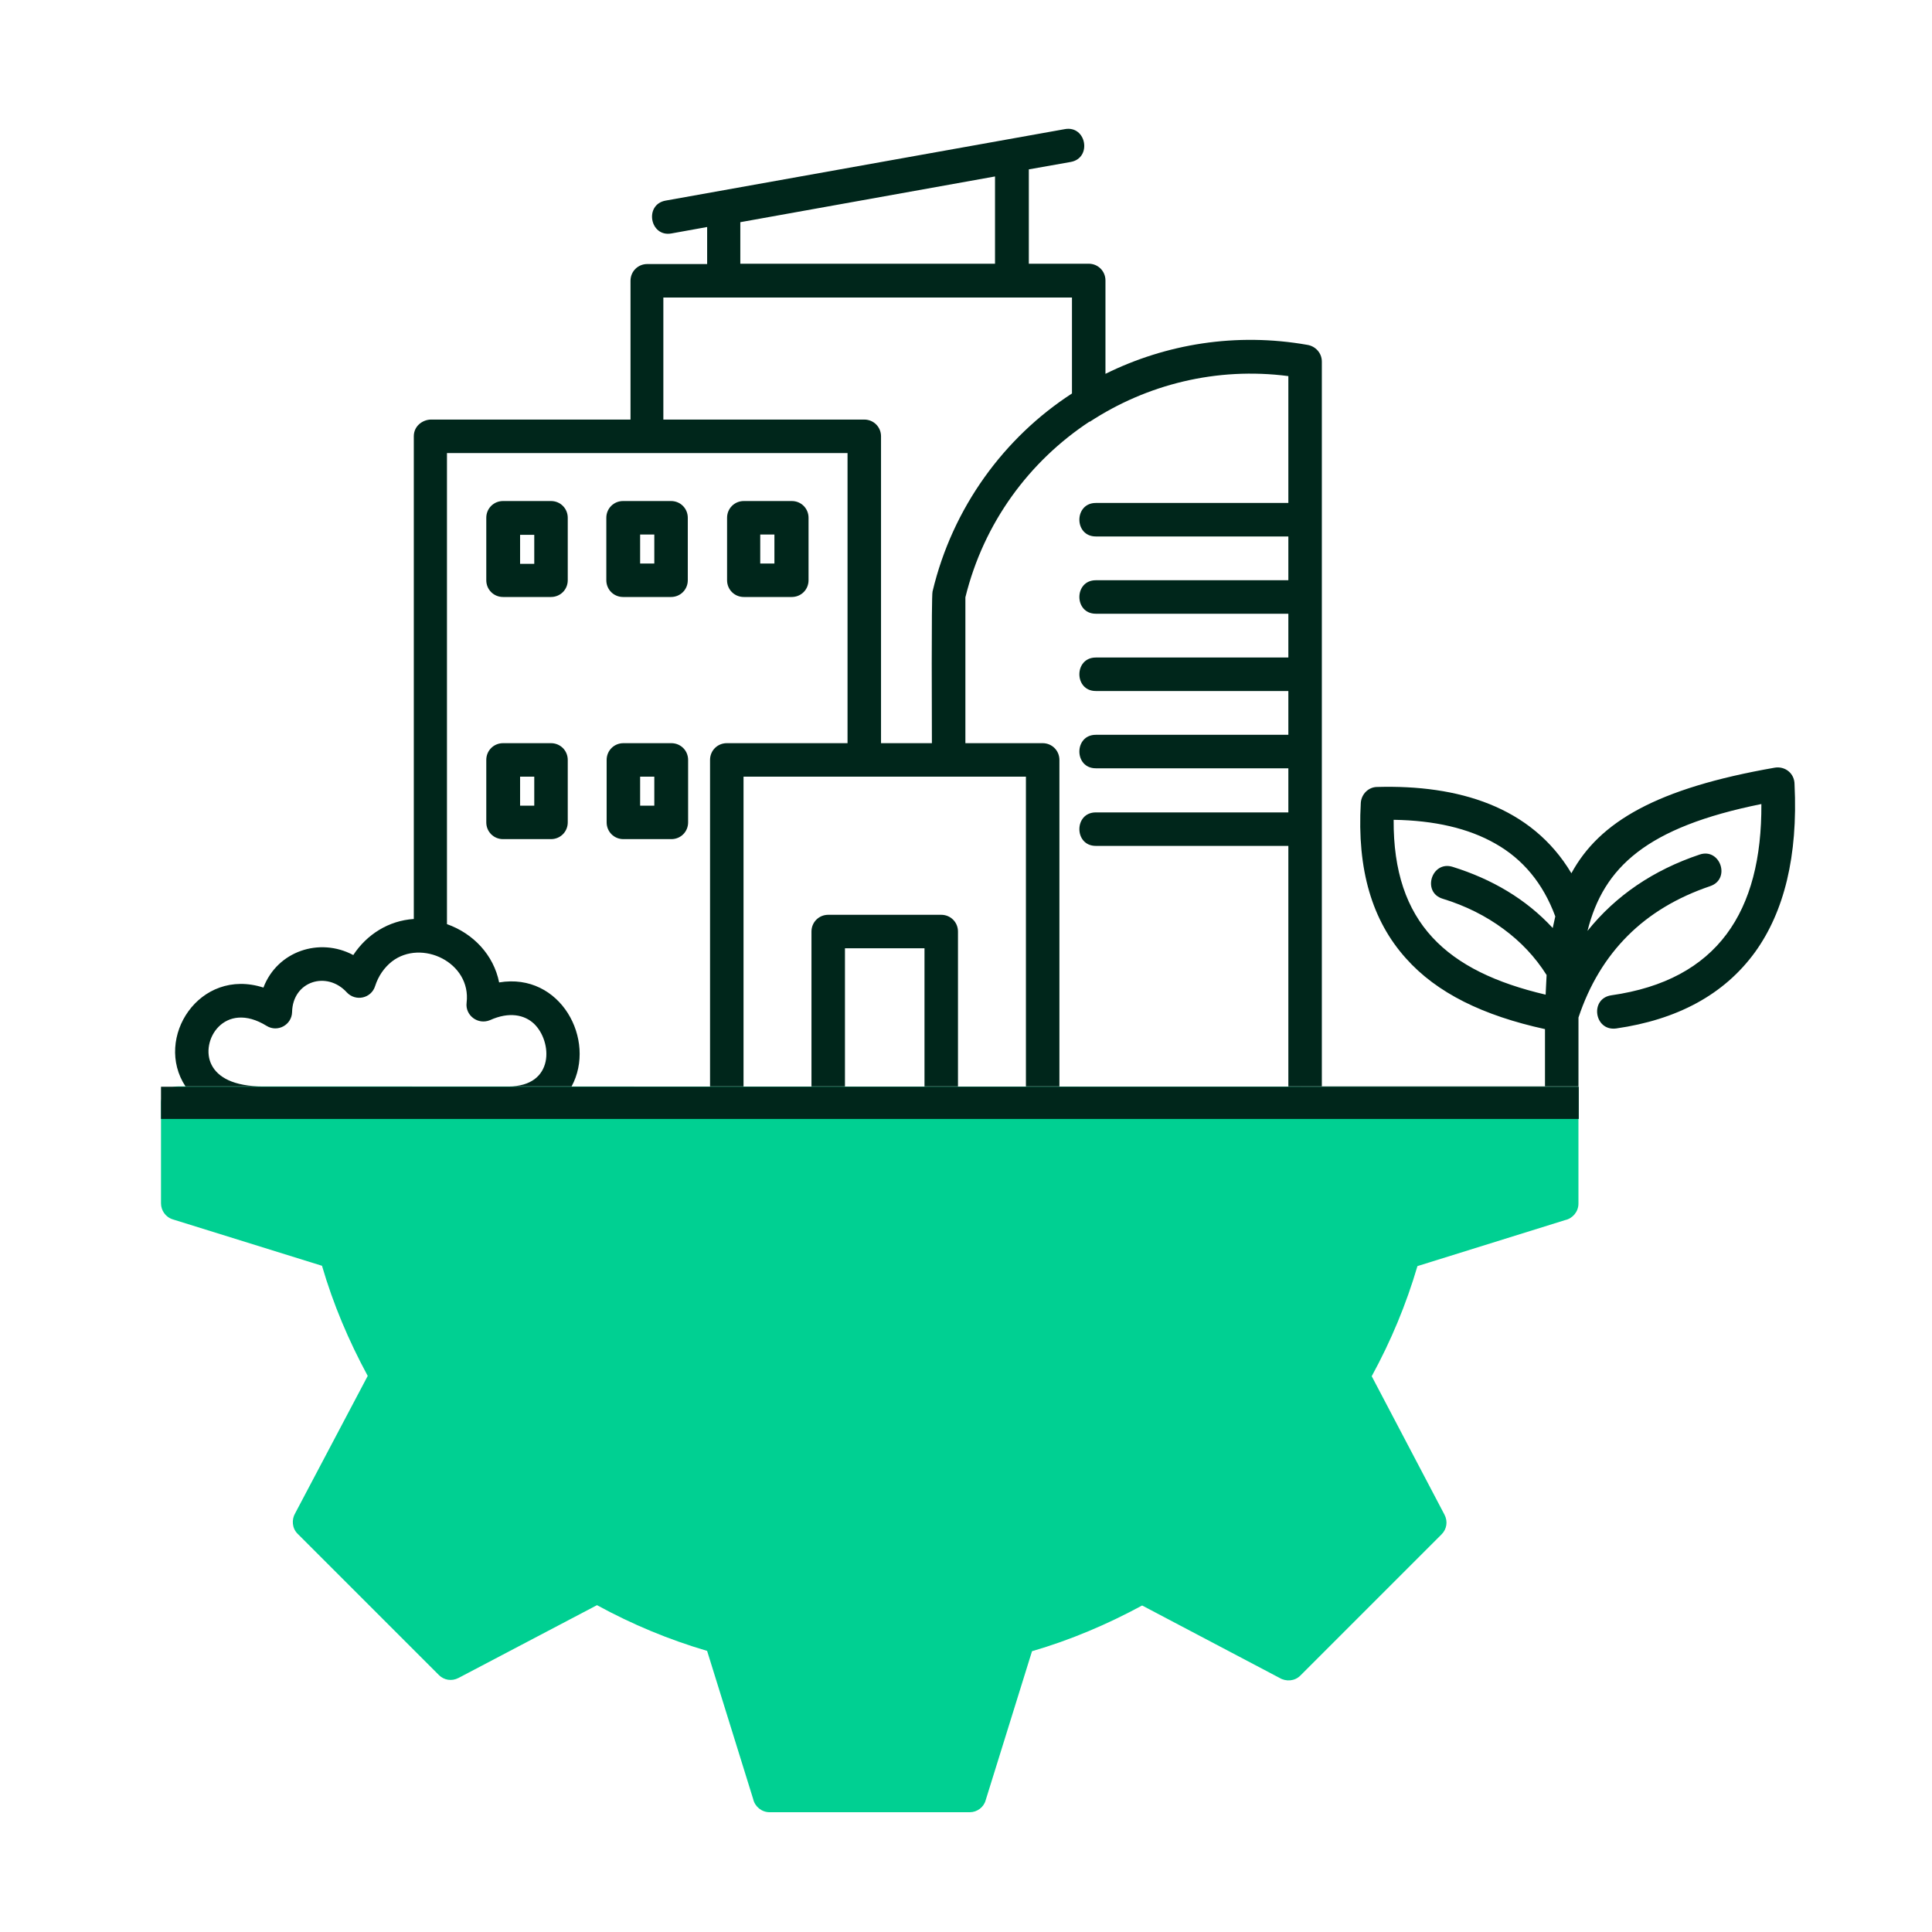
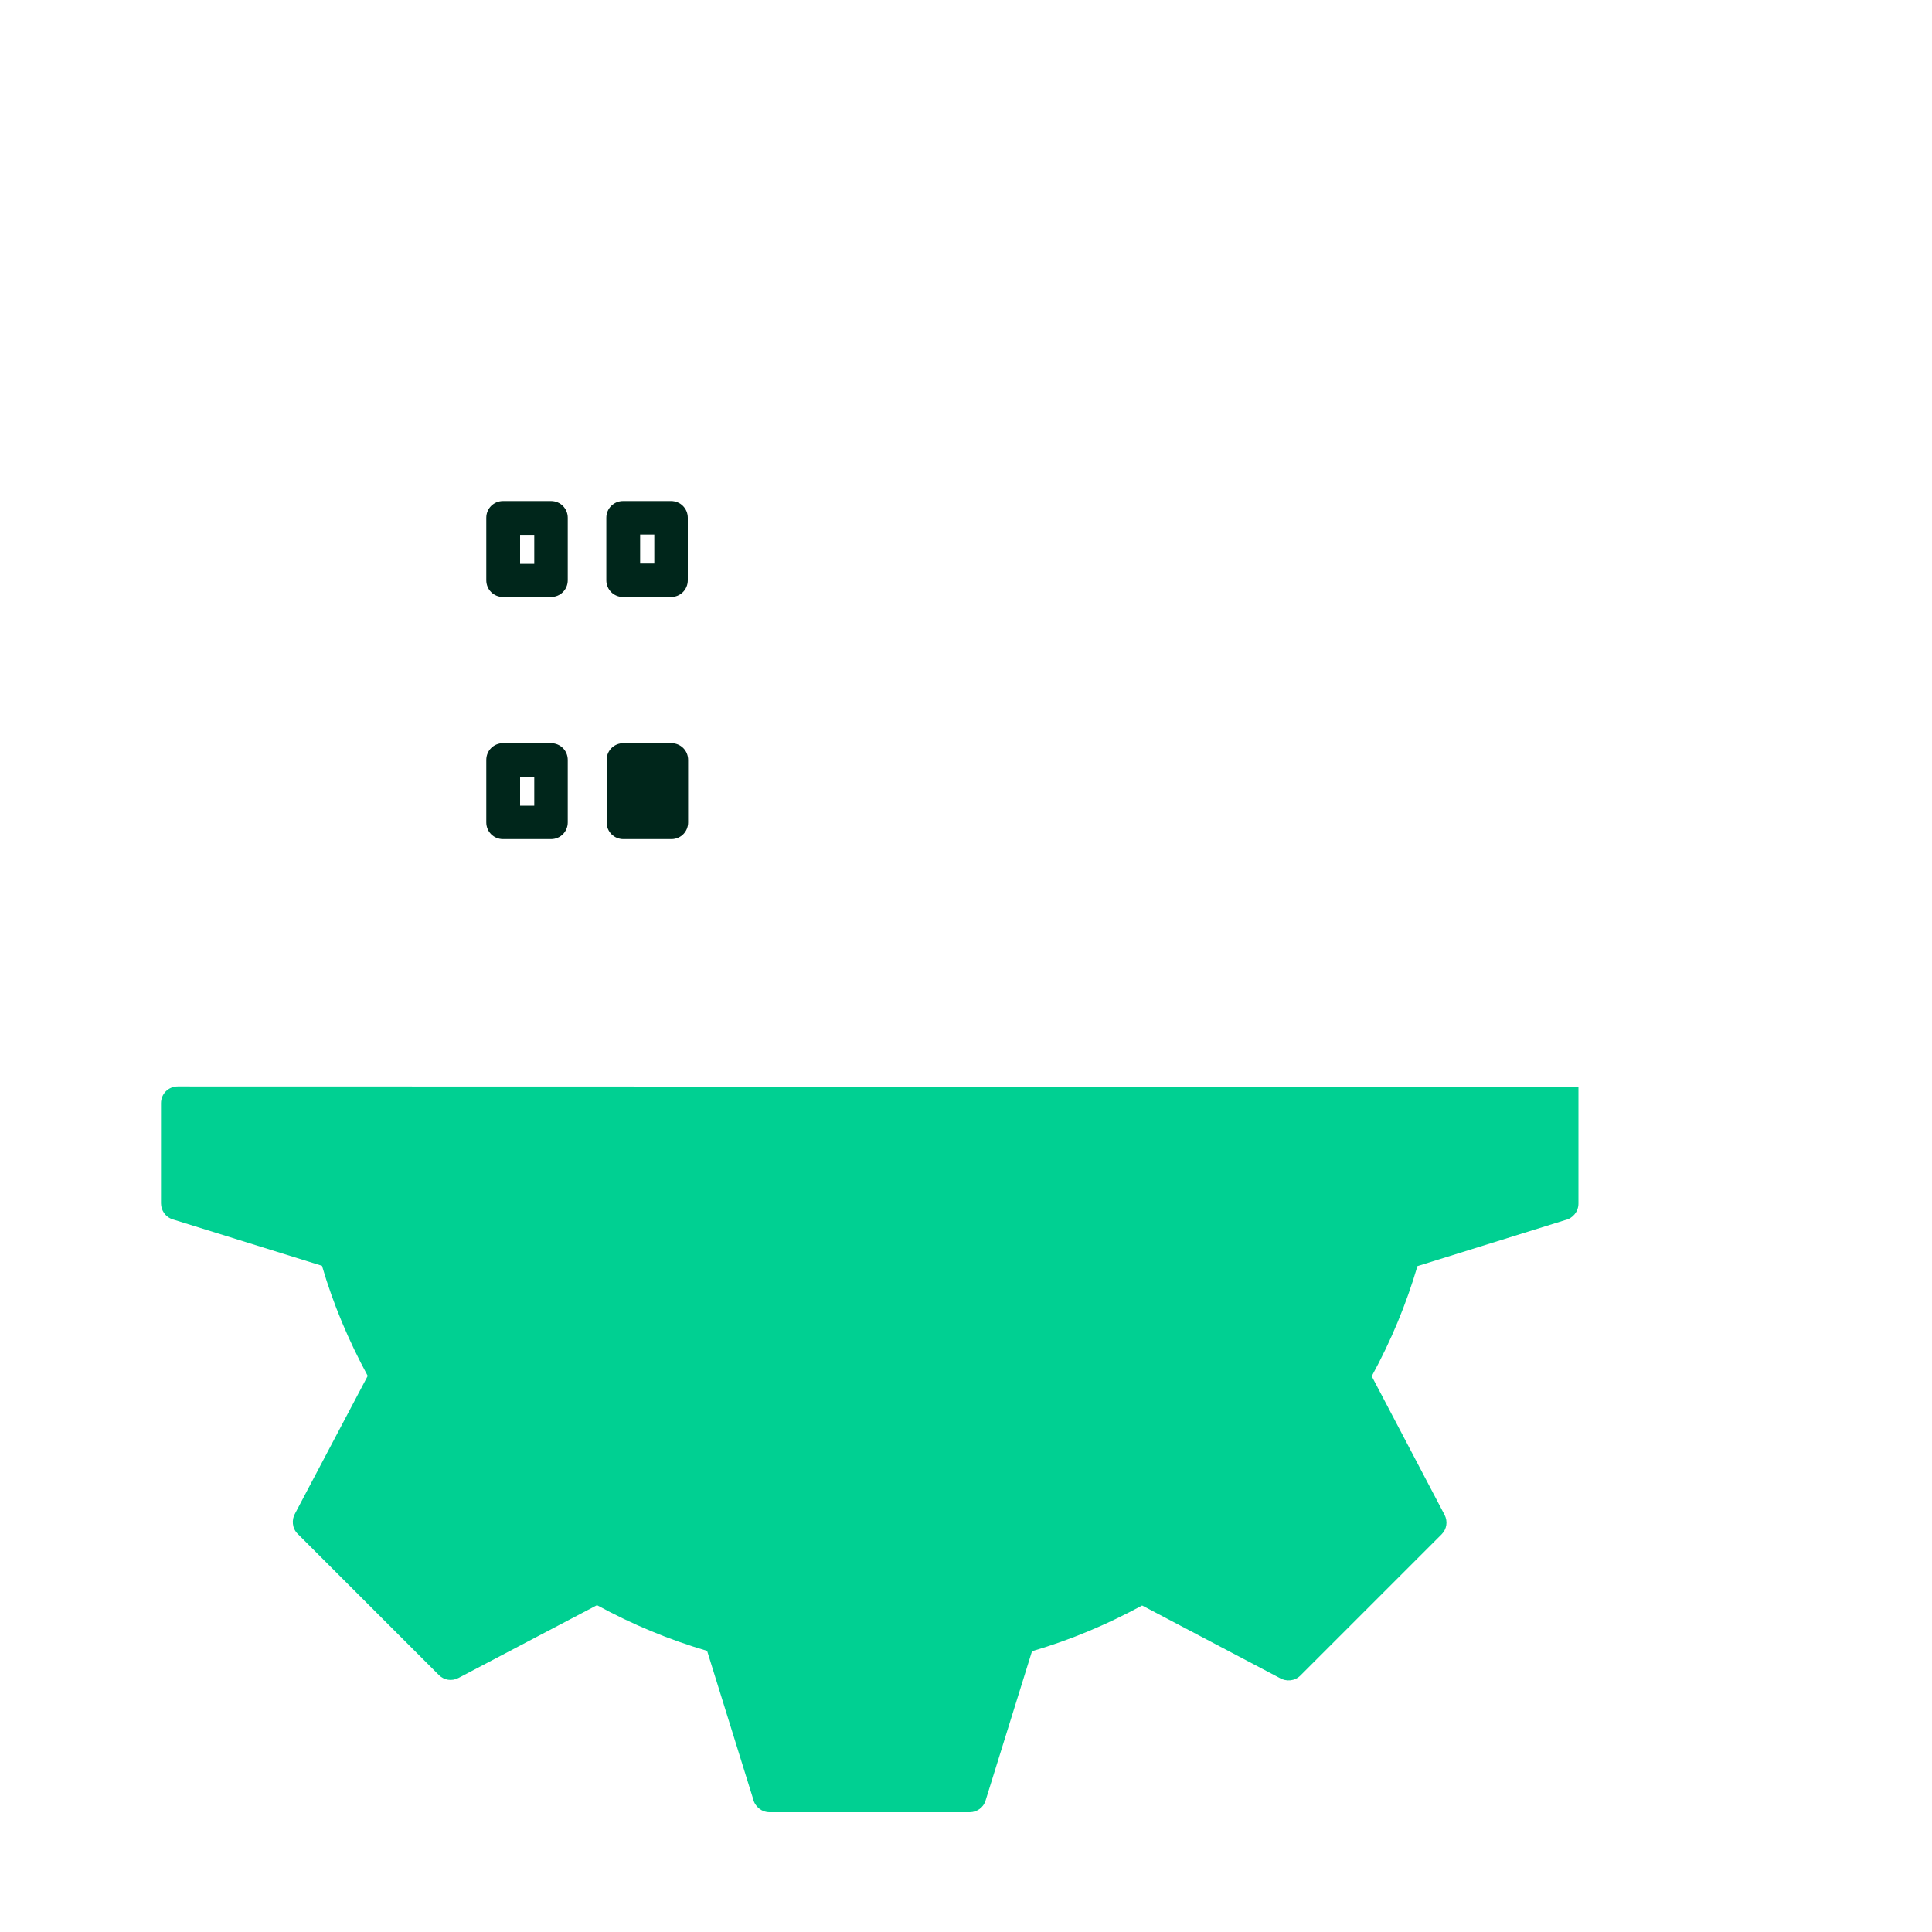
<svg xmlns="http://www.w3.org/2000/svg" width="60" height="60" viewBox="0 0 60 60" fill="none">
  <path fill-rule="evenodd" clip-rule="evenodd" d="M5.76 33.74H5.52C5.23 33.74 5 33.97 5 34.26V37.37C5 37.59 5.14 37.8 5.37 37.87L10 39.31C10.35 40.51 10.83 41.64 11.42 42.73L9.17 46.99C9.05 47.19 9.07 47.46 9.24 47.63L13.63 52.02C13.79 52.18 14.03 52.22 14.24 52.11L18.54 49.85C19.64 50.45 20.77 50.92 21.96 51.27L23.39 55.87C23.44 56.1 23.65 56.28 23.9 56.28H30.12C30.34 56.28 30.55 56.13 30.61 55.91L32.05 51.28C33.25 50.93 34.38 50.45 35.47 49.86L39.74 52.11C39.94 52.23 40.21 52.21 40.38 52.04L44.77 47.65C44.93 47.49 44.97 47.25 44.86 47.04L42.6 42.74C43.2 41.64 43.67 40.51 44.02 39.32L48.61 37.89C48.84 37.84 49.02 37.63 49.02 37.38V33.75L5.76 33.74Z" fill="#00D092" />
  <path d="M17.632 16.08C17.632 15.79 17.402 15.56 17.112 15.56H15.622C15.332 15.56 15.102 15.79 15.102 16.08V18.02C15.102 18.31 15.332 18.54 15.622 18.54H17.112C17.402 18.54 17.632 18.31 17.632 18.02V16.08ZM16.592 17.51H16.152V16.61H16.592V17.51Z" fill="#00261B" />
  <path d="M17.112 23.08H15.622C15.332 23.08 15.102 23.31 15.102 23.6V25.54C15.102 25.83 15.332 26.06 15.622 26.06H17.112C17.402 26.06 17.632 25.83 17.632 25.54V23.6C17.632 23.31 17.402 23.08 17.112 23.08ZM16.592 25.02H16.152V24.12H16.592V25.02Z" fill="#00261B" />
-   <path d="M5.521 33.74H17.751C18.531 32.3 17.411 30.19 15.501 30.51C15.331 29.66 14.701 28.99 13.881 28.7V14.07H26.321V23.08H22.571C22.281 23.08 22.051 23.31 22.051 23.6V33.74H49.021V31.6C49.361 30.58 49.871 29.74 50.551 29.06C51.231 28.38 52.081 27.87 53.111 27.52C53.761 27.3 53.421 26.32 52.781 26.54C51.351 27.02 50.181 27.81 49.301 28.91C49.801 26.93 51.131 25.69 54.701 24.97C54.721 28.31 53.341 30.44 50.041 30.91C49.361 31.01 49.511 32.03 50.191 31.94C52.071 31.67 53.541 30.9 54.511 29.56C55.401 28.32 55.841 26.6 55.731 24.36C55.731 24.01 55.431 23.79 55.121 23.84C51.451 24.48 49.671 25.52 48.801 27.12C47.561 25.04 45.281 24.37 42.771 24.44C42.501 24.44 42.281 24.66 42.261 24.93C42.141 27.01 42.611 28.59 43.661 29.76C44.621 30.84 46.061 31.54 47.981 31.96V33.75H41.051V11.23C41.051 10.96 40.851 10.75 40.601 10.71C38.391 10.32 36.211 10.68 34.331 11.61V8.71C34.331 8.42 34.101 8.19 33.811 8.19H31.951V5.26L33.251 5.03C33.921 4.91 33.741 3.89 33.071 4.01L20.671 6.23C20.001 6.35 20.181 7.37 20.851 7.25L21.961 7.05V8.2H20.101C19.811 8.2 19.581 8.43 19.581 8.72V13.03H13.371C13.121 13.04 12.851 13.23 12.851 13.55V28.54C12.071 28.59 11.391 29.02 10.971 29.66C9.921 29.1 8.611 29.54 8.181 30.67C6.191 30.03 4.771 32.24 5.761 33.74H5.521ZM43.291 25.46C44.541 25.48 45.601 25.72 46.441 26.2C47.291 26.68 47.921 27.43 48.301 28.46C48.271 28.58 48.251 28.7 48.221 28.82C47.391 27.92 46.331 27.3 45.111 26.92C44.461 26.72 44.151 27.71 44.801 27.91C45.521 28.13 46.151 28.45 46.691 28.85C47.221 29.24 47.671 29.71 48.031 30.28C48.021 30.48 48.011 30.69 48.001 30.89C44.931 30.17 43.261 28.67 43.281 25.46H43.291ZM28.711 33.74H26.241V29.45H28.711V33.74ZM31.861 33.74H29.751V28.93C29.751 28.64 29.521 28.41 29.231 28.41H25.721C25.431 28.41 25.201 28.64 25.201 28.93V33.74H23.091V24.12H31.861V33.74ZM33.841 13.1C35.611 11.94 37.781 11.39 40.011 11.68V15.62H34.031C33.351 15.62 33.351 16.66 34.031 16.66H40.011V18.02H34.031C33.351 18.02 33.351 19.06 34.031 19.06H40.011V20.42H34.031C33.351 20.42 33.351 21.46 34.031 21.46H40.011V22.82H34.031C33.351 22.82 33.351 23.86 34.031 23.86H40.011V25.23H34.031C33.351 25.23 33.351 26.27 34.031 26.27H40.011V33.74C37.641 33.74 35.271 33.74 32.901 33.74V23.6C32.901 23.31 32.671 23.08 32.381 23.08H29.981V18.55C30.551 16.23 31.971 14.32 33.841 13.09V13.1ZM22.991 6.9L30.901 5.48V8.19H22.991V6.89V6.9ZM20.601 9.24H31.421H33.291V12.22C31.191 13.58 29.581 15.76 28.961 18.37C28.921 18.52 28.941 22.56 28.941 23.08H27.361V13.55C27.361 13.26 27.131 13.03 26.841 13.03H20.601V9.24ZM8.281 31.86C8.621 32.07 9.061 31.83 9.071 31.43C9.091 30.47 10.151 30.14 10.771 30.82C11.041 31.11 11.531 31.01 11.651 30.62C11.751 30.31 11.931 30.05 12.171 29.86C13.091 29.15 14.641 29.89 14.491 31.14C14.441 31.53 14.841 31.84 15.221 31.68C15.821 31.41 16.291 31.52 16.581 31.79C17.161 32.34 17.231 33.74 15.791 33.74H8.171C7.251 33.74 6.761 33.45 6.571 33.07C6.191 32.33 6.971 31.05 8.281 31.86Z" fill="#00261B" />
  <path d="M20.84 18.54C21.13 18.54 21.36 18.31 21.36 18.02V16.08C21.36 15.79 21.13 15.56 20.84 15.56H19.35C19.06 15.56 18.83 15.79 18.83 16.08V18.02C18.83 18.31 19.06 18.54 19.35 18.54H20.84ZM19.88 16.6H20.32V17.5H19.88V16.6Z" fill="#00261B" />
-   <path d="M23.1 18.54H24.59C24.88 18.54 25.11 18.31 25.11 18.02V16.08C25.11 15.79 24.88 15.56 24.59 15.56H23.1C22.81 15.56 22.58 15.79 22.58 16.08V18.02C22.58 18.31 22.81 18.54 23.1 18.54ZM23.61 16.6H24.05V17.5H23.61V16.6Z" fill="#00261B" />
-   <path d="M18.84 25.54C18.84 25.83 19.07 26.06 19.36 26.06H20.85C21.14 26.06 21.37 25.83 21.37 25.54V23.6C21.37 23.31 21.14 23.08 20.85 23.08H19.36C19.07 23.08 18.84 23.31 18.84 23.6V25.54ZM19.88 24.12H20.32V25.02H19.88V24.12Z" fill="#00261B" />
-   <path d="M5 34.25H49.03" stroke="#00261B" stroke-miterlimit="10" />
+   <path d="M18.84 25.54C18.84 25.83 19.07 26.06 19.36 26.06H20.85C21.14 26.06 21.37 25.83 21.37 25.54V23.6C21.37 23.31 21.14 23.08 20.85 23.08H19.36C19.07 23.08 18.84 23.31 18.84 23.6V25.54ZM19.88 24.12H20.32V25.02V24.12Z" fill="#00261B" />
</svg>